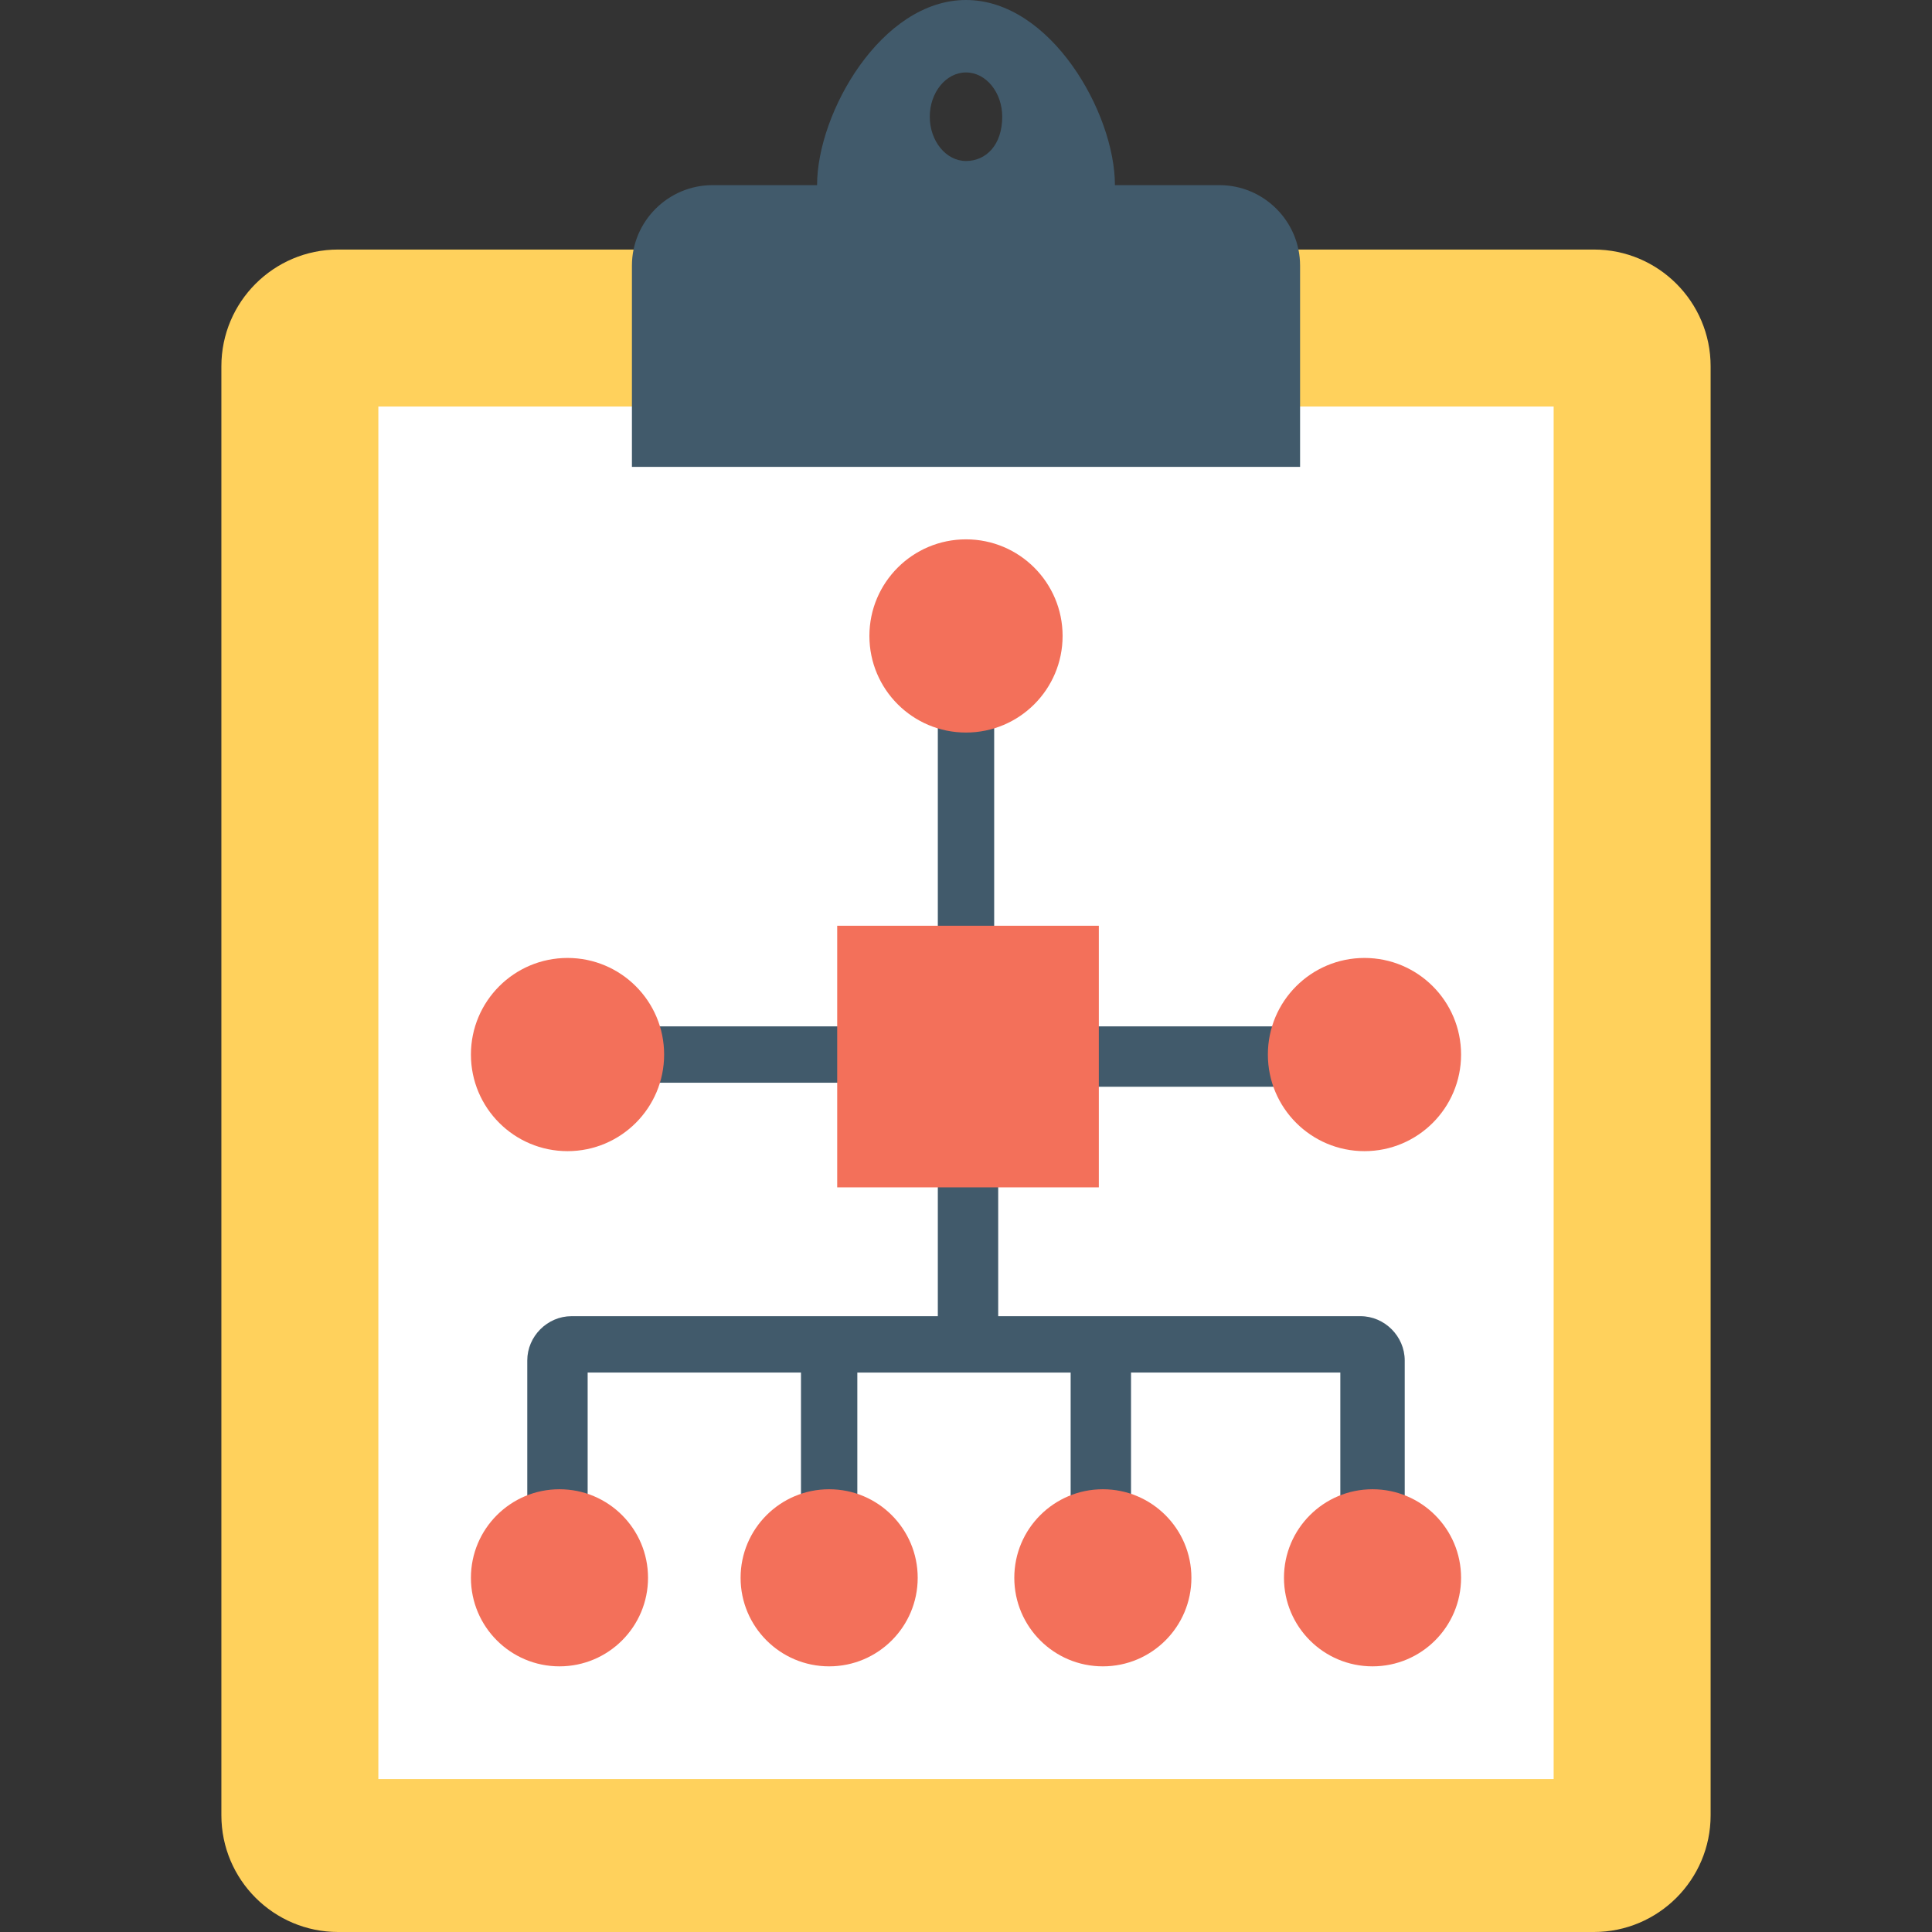
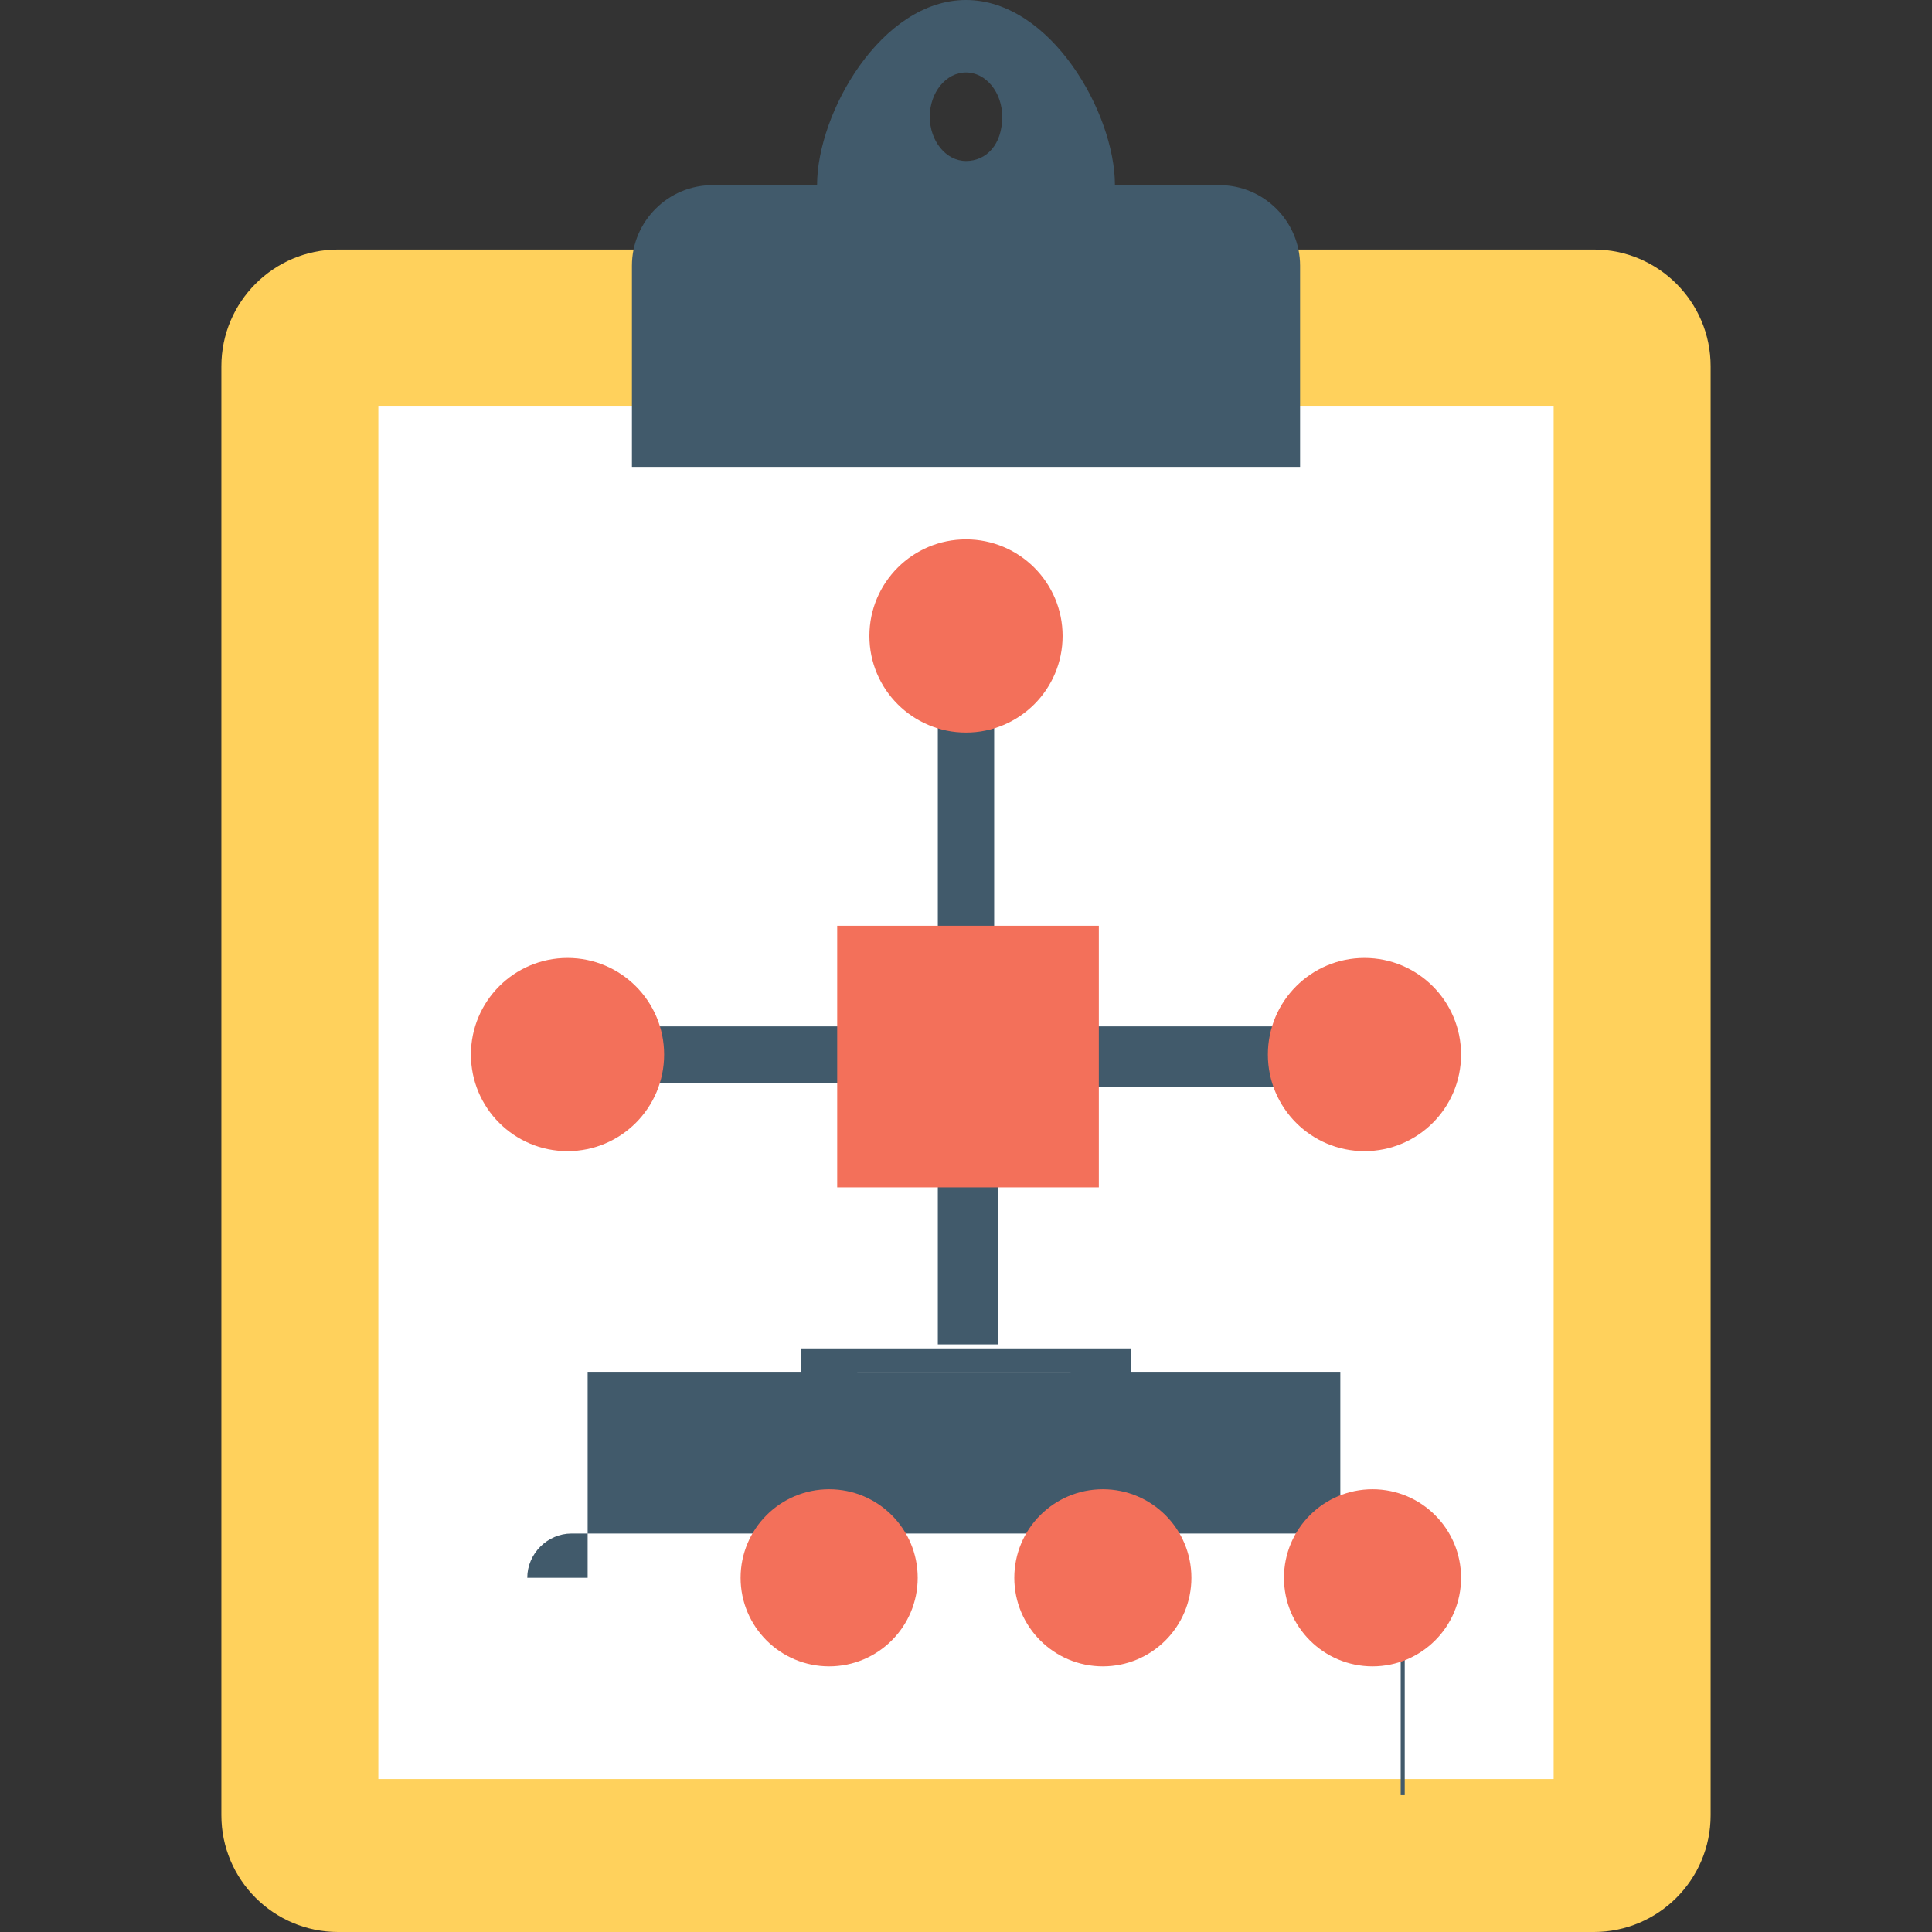
<svg xmlns="http://www.w3.org/2000/svg" version="1.1" id="Capa_1" x="0px" y="0px" viewBox="0 0 512 512" style="enable-background:new 0 0 512 512;" xml:space="preserve">
  <rect x="0" y="0" width="512" height="512" fill="#333333" stroke="none" />
  <path style="fill:#FFD15C;" d="M422.4,66.133H89.6c-17.067,0-30.933,13.867-30.933,30.933v384C58.667,498.133,72.533,512,89.6,512  h332.8c17.067,0,30.933-13.867,30.933-30.933v-384C453.333,80,439.467,66.133,422.4,66.133z" />
  <rect x="100.267" y="107.733" style="fill:#FFFFFF;" width="311.467" height="363.733" />
  <g>
-     <path style="fill:#415A6B;" d="M371.2,418.133h-16v-54.4H155.733v54.4h-16v-57.6c0-6.4,5.333-11.733,11.733-11.733h209.067   c6.4,0,11.733,5.333,11.733,11.733v57.6H371.2z" />
+     <path style="fill:#415A6B;" d="M371.2,418.133h-16v-54.4H155.733v54.4h-16c0-6.4,5.333-11.733,11.733-11.733h209.067   c6.4,0,11.733,5.333,11.733,11.733v57.6H371.2z" />
    <polygon style="fill:#415A6B;" points="212.267,357.333 212.267,418.133 227.2,418.133 227.2,363.733 283.733,363.733    283.733,418.133 299.733,418.133 299.733,357.333  " />
  </g>
  <g>
-     <circle style="fill:#F3705A;" cx="148.267" cy="418.133" r="23.467" />
    <circle style="fill:#F3705A;" cx="219.733" cy="418.133" r="23.467" />
    <circle style="fill:#F3705A;" cx="292.267" cy="418.133" r="23.467" />
    <circle style="fill:#F3705A;" cx="363.733" cy="418.133" r="23.467" />
  </g>
  <g>
    <rect x="248.533" y="279.467" style="fill:#415A6B;" width="16" height="76.8" />
    <polygon style="fill:#415A6B;" points="263.467,286.933 150.4,286.933 150.4,272 248.533,272 248.533,168.533 263.467,168.533  " />
    <rect x="256" y="272" style="fill:#415A6B;" width="105.6" height="16" />
  </g>
  <g>
    <circle style="fill:#F3705A;" cx="256" cy="168.533" r="25.6" />
    <circle style="fill:#F3705A;" cx="150.4" cy="279.467" r="25.6" />
    <circle style="fill:#F3705A;" cx="361.6" cy="279.467" r="25.6" />
    <rect x="221.867" y="245.333" style="fill:#F3705A;" width="69.333" height="69.333" />
  </g>
  <path style="fill:#415A6B;" d="M323.2,49.067h-27.733C295.467,29.867,278.4,0,256,0c-22.4,0-39.467,29.867-39.467,49.067H188.8  c-11.733,0-21.333,9.6-21.333,21.333v53.333h177.067V70.4C344.533,58.667,334.933,49.067,323.2,49.067z M256,19.2  c5.333,0,9.6,5.333,9.6,11.733c0,7.467-4.267,11.733-9.6,11.733c-5.333,0-9.6-5.333-9.6-11.733S250.667,19.2,256,19.2z" />
  <g>
</g>
  <g>
</g>
  <g>
</g>
  <g>
</g>
  <g>
</g>
  <g>
</g>
  <g>
</g>
  <g>
</g>
  <g>
</g>
  <g>
</g>
  <g>
</g>
  <g>
</g>
  <g>
</g>
  <g>
</g>
  <g>
</g>
</svg>